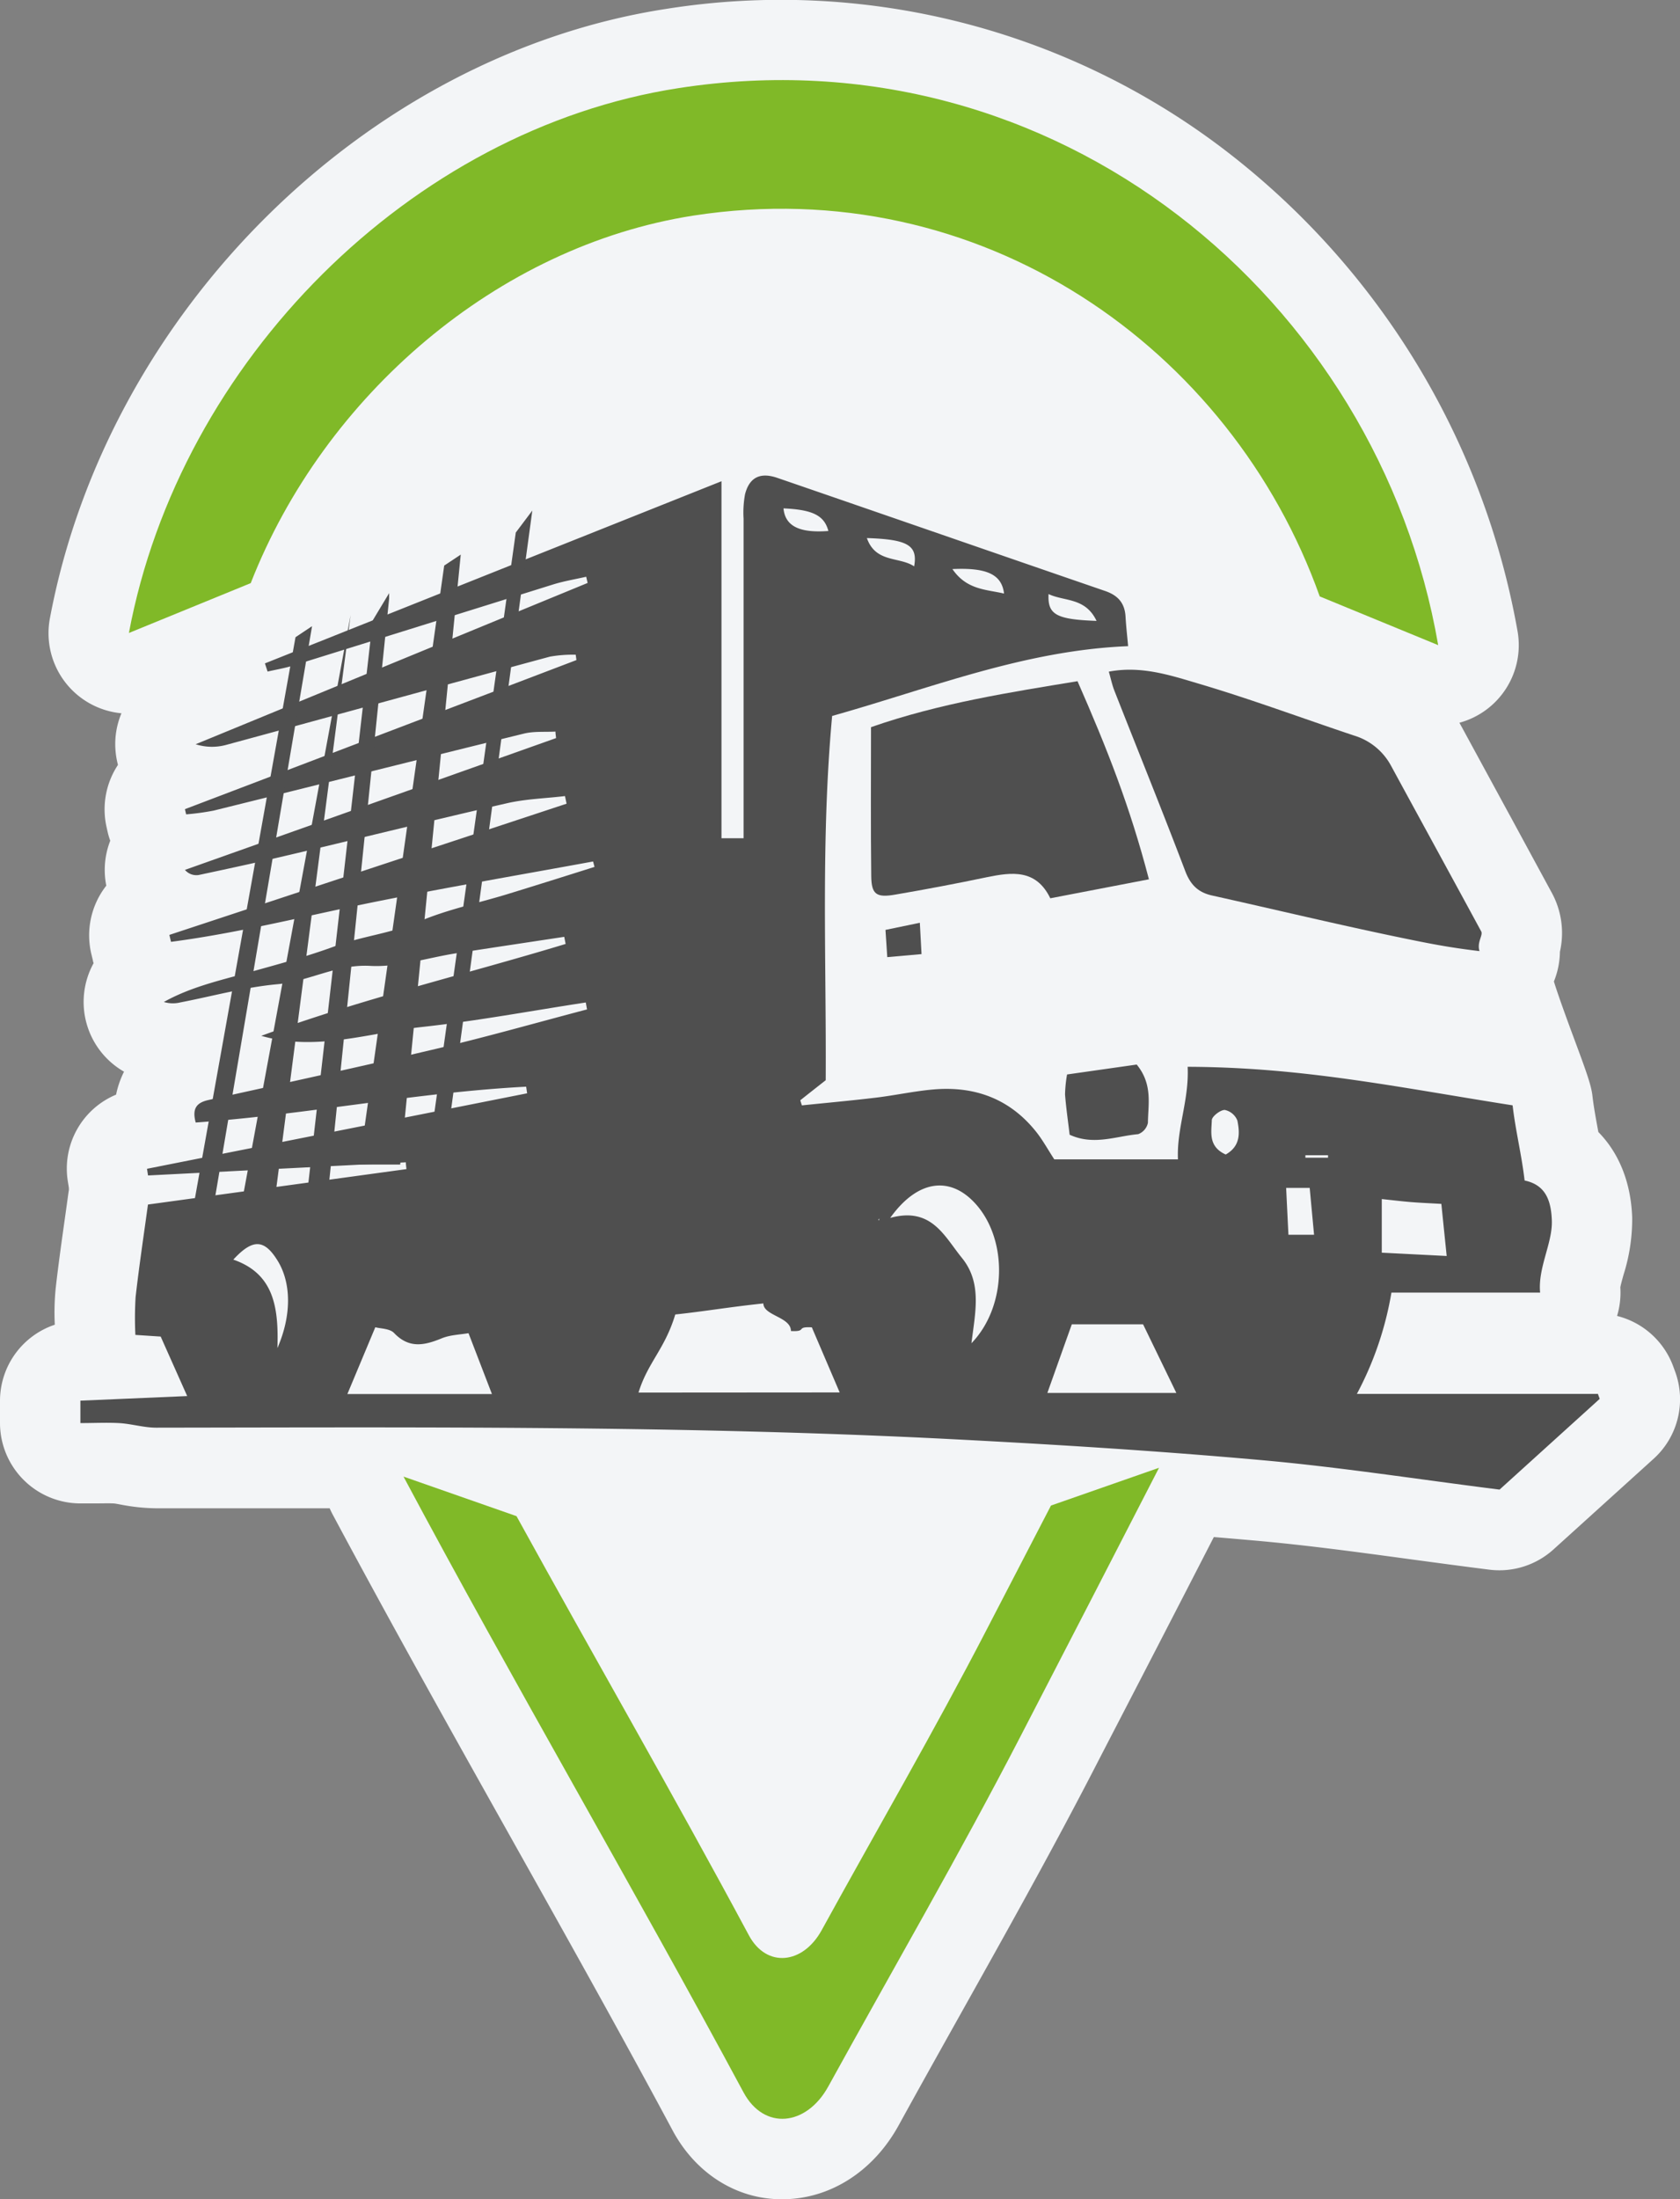
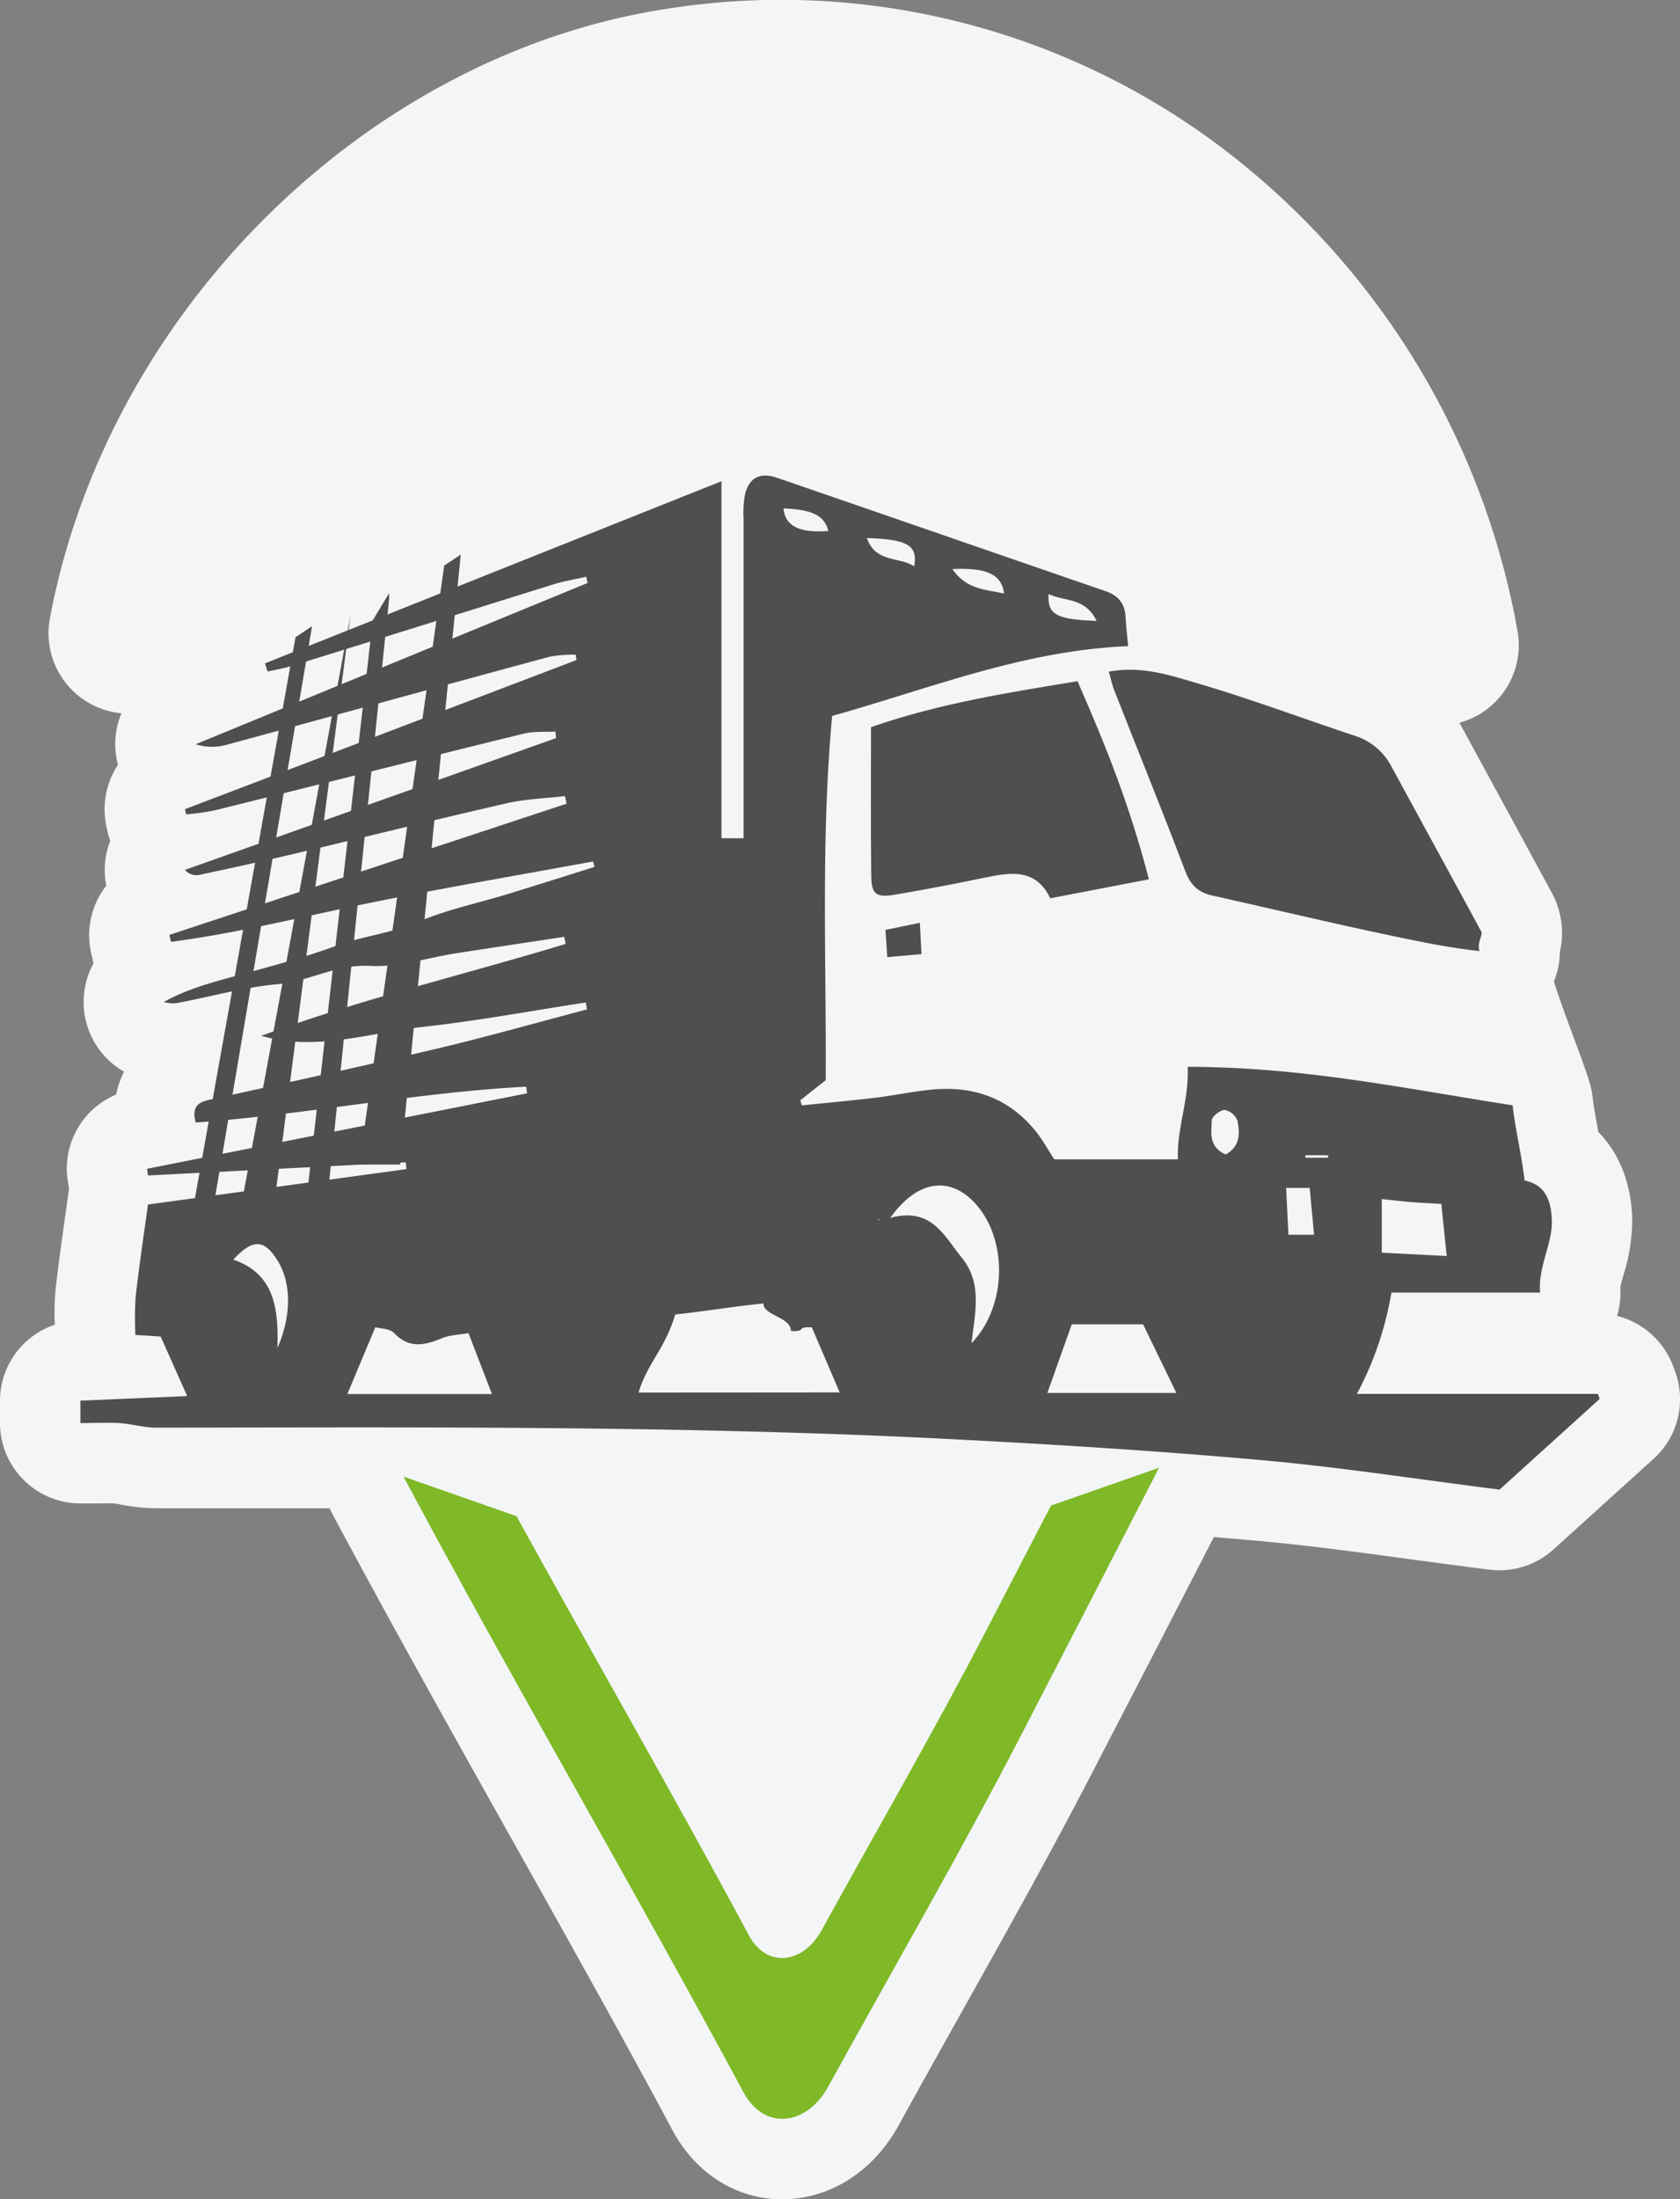
<svg xmlns="http://www.w3.org/2000/svg" viewBox="0 0 365.72 478.69">
  <rect x="0" y="0" width="365.72" height="478.69" fill="#808080" stroke="none" />
  <defs>
    <style>.cls-1{fill:#f3f5f7;}.cls-2{fill:#4f4f4f;}.cls-3{fill:#80b928;}</style>
  </defs>
  <title>Asset 38</title>
  <g id="Layer_2" data-name="Layer 2">
    <g id="TXT">
      <path class="cls-1" d="M364.68,298.61l-.43-1.17a17.56,17.56,0,0,0-12.23-11,17.64,17.64,0,0,0,.71-6.23c.11-.62.46-1.87.7-2.74A39.92,39.92,0,0,0,355.31,265c-.27-7.59-2.85-14-7.36-18.59l-.15-.79c-.45-2.47-.88-4.8-1.14-7.08s-1.22-5-4.09-12.71c-1.24-3.34-3.32-9-4.3-12.19a17.91,17.91,0,0,0,1.31-6.47,18.31,18.31,0,0,0-1.75-12.8q-4.51-8.31-9-16.6l-.31-.56q-5.14-9.45-10.27-18.89l-.55-1a17.5,17.5,0,0,0,12.67-19.85A169.1,169.1,0,0,0,267,32.94a159.19,159.19,0,0,0-122-31C79.8,12,23.37,67.82,10.86,134.61a17.51,17.51,0,0,0,15.58,20.65,17.31,17.31,0,0,0-1.33,7.58,17.69,17.69,0,0,0,.57,3.65A17.56,17.56,0,0,0,23.19,180l.26,1.17A16.25,16.25,0,0,0,24,183a17.45,17.45,0,0,0-.86,9.78,17.54,17.54,0,0,0-3.25,14.9l.35,1.45c0,.18.09.35.14.52A17.49,17.49,0,0,0,27,233.27a20.24,20.24,0,0,0-1.73,5,17.44,17.44,0,0,0-10.51,18.83l.23,1.44L15,259c-.05.27-.09.55-.13.83-.26,1.89-.52,3.78-.79,5.69-.68,4.83-1.38,9.81-1.95,14.83a53.76,53.76,0,0,0-.2,8A17.48,17.48,0,0,0,0,304.87v4.88a17.52,17.52,0,0,0,17.5,17.5q1.45,0,2.85,0h.13c1.58,0,3.06-.05,4.19,0,.3,0,1.17.17,1.76.28a42.79,42.79,0,0,0,7.6.78l13.61,0,24.13,0c.2.47.42.92.66,1.37C85,353.2,98.22,376.81,111.06,399.71c11.72,20.9,23.84,42.51,35.35,64,5,9.35,13.89,15,23.74,15h.14c10.32,0,19.8-6,25.35-16.11,4.5-8.19,9.16-16.51,13.69-24.61,9.47-16.92,19.27-34.42,28.4-52.06l2.14-4.15c8-15.44,16.23-31.35,24.37-47.21,2.93.24,5.82.49,8.65.74,11.43,1,22.78,2.55,34.79,4.18,5.36.72,10.9,1.47,16.55,2.18a17.56,17.56,0,0,0,13.93-4.39L360,317.51A17.46,17.46,0,0,0,364.68,298.61Z" />
      <path class="cls-2" d="M241.37,146.2c7.08-1.34,13.41.79,19.53,2.6,11.4,3.37,22.56,7.53,33.84,11.3a13.59,13.59,0,0,1,8.08,6.59c6.52,12,13.1,24,19.63,36.06.44.82-1,2.37-.37,4.28-6.75-.8-11.14-1.69-17-2.9-13.79-2.85-27.49-6.15-41.24-9.21-3-.67-4.67-2.31-5.8-5.25-5-13.16-10.29-26.21-15.44-39.31-.49-1.24-.76-2.56-1.22-4.16" />
      <path class="cls-2" d="M234.57,148.29c6.48,14.77,11.4,27.24,15.54,43.11l-21.47,4.13c-3.09-6.38-8.34-5.71-13.8-4.59Q205,193,195,194.71c-4.22.75-5.29,0-5.34-4-.13-10.69-.05-21.4-.05-32.43,15-5.24,30.55-7.63,44.94-10" />
-       <path class="cls-2" d="M232.85,247c-.34-2.9-.77-5.82-1-8.76a28.54,28.54,0,0,1,.44-4.36l15.16-2.16c3.52,4.32,2.48,8.63,2.44,12.68a3.37,3.37,0,0,1-2.11,2.47c-4.82.43-9.68,2.53-14.92.13" />
      <path class="cls-2" d="M200.61,207.68l-7.46.66c-.14-2.06-.26-3.91-.39-5.93l7.48-1.55c.13,2.36.23,4.32.37,6.82" />
      <path class="cls-2" d="M347.8,303.41H295.38a72.28,72.28,0,0,0,7.52-22.05h32.37c-.52-5.44,2.73-10.78,2.55-15.7-.16-4.4-1.39-7.75-5.93-8.7-.65-5.64-1.95-10.69-2.61-16.36-24.79-3.89-45.54-8.31-70.74-8.39.34,7.29-2.42,13.42-2.11,20.15H229.51c-1.4-2.15-2.46-4.09-3.79-5.8-5.76-7.36-13.49-10.22-22.61-9.41-4.15.37-8.25,1.27-12.39,1.77-5.38.65-10.77,1.13-16.16,1.69-.12-.37-.23-.74-.35-1.11,1.81-1.44,3.63-2.87,5.54-4.37.15-26.23-1.07-52.48,1.4-79.29,21.35-6,41.79-14.28,64.43-15.19-.19-2.14-.44-4.28-.56-6.42-.17-3-1.69-4.65-4.47-5.6-23.8-8.18-47.56-16.44-71.36-24.62q-5.58-1.91-7,3.56a22,22,0,0,0-.32,5.33q0,31.66,0,63.32v6.24h-4.81V104.75L57.67,144.4c.19.59.39,1.18.58,1.78,1.8-.42,3.64-.72,5.41-1.26q28.38-8.83,56.75-17.7c2.35-.73,4.8-1.13,7.2-1.68l.31,1.35L42.59,162a11.72,11.72,0,0,0,6.57.16c23.53-6.38,47-12.86,70.56-19.23a28.85,28.85,0,0,1,5.61-.42l.15,1.17L40.26,176.13c.08.37.17.75.26,1.13a54.43,54.43,0,0,0,6-.82c22.51-5.57,45-11.23,67.5-16.75,2.21-.55,4.6-.32,6.9-.45,0,.47.09.94.13,1.42L40.26,189.35a3.26,3.26,0,0,0,3,1.11c7.09-1.51,14.17-3.05,21.22-4.72,15.22-3.59,30.39-7.37,45.63-10.84,4.2-1,8.58-1.1,12.88-1.62.12.55.23,1.1.35,1.66L36.87,203.5l.36,1.51c15.25-2,30.16-5.86,45.23-8.87,15.5-3.1,31.09-5.77,46.65-8.62.1.39.21.78.31,1.18-6.34,2-12.67,4-19,5.94s-13.15,3.35-19.32,6c-5.92,2.52-12.26,3.13-18.21,5.33-6.22,2.3-12.66,4-19.06,5.79-6.21,1.7-12.47,3.16-18.16,6.34a6.75,6.75,0,0,0,3.61.09c7-1.35,14-3.31,21.06-3.95,6.9-.62,12.91-4.39,20.19-4,6.19.35,12.5-1.76,18.77-2.74,7.84-1.22,15.69-2.39,23.53-3.58l.3,1.55c-22,6.67-44.52,12-66.25,20,12,3.46,23.51-.67,35.1-1.94,11.9-1.3,23.7-3.51,35.54-5.32l.27,1.51c-10.85,2.85-21.64,5.93-32.56,8.51-16.56,3.92-33.2,7.52-49.81,11.2-2.6.57-3.65,1.82-2.82,4.91,24.24-1.73,47.93-6.54,71.94-7.8l.21,1.44L32,254.41c.08.49.15,1,.23,1.45L88.35,253c0,.5.09,1,.13,1.48l-56.27,7.71c-.92,6.74-1.93,13.42-2.69,20.13a75.48,75.48,0,0,0-.05,8.25l5.51.36,5.77,12.95-23.25,1v4.88c3,0,5.68-.14,8.37,0s5.42,1,8.13,1c57.54-.08,115.08-.46,172.57,2.47,22.64,1.16,45.29,2.56,67.87,4.58,17.15,1.52,34.21,4.19,52,6.43l21.8-19.75-.41-1.13M300.8,261c2.48.26,4.44.5,6.41.66s3.93.24,6.56.39c.37,3.66.74,7.23,1.16,11.34l-14.13-.72ZM228.26,129.31c3.44,1.64,8,.69,10.45,5.84-8.83-.32-10.67-1.38-10.45-5.84m-9.69-.11c-3.94-.92-8.12-.79-11.24-5.33,7.59-.36,10.75,1.22,11.24,5.33M199,123.28c-3.21-2.16-8.37-.7-10.29-6.16,8.92.29,11.11,1.58,10.29,6.16M60.39,293.4c.31-9.14-.93-16.21-9.6-19.22,4.24-4.6,6.76-4.46,9.66.26s3.12,11.69-.06,19m15.23,10,6.08-14.54c1.1.31,3.13.26,4.08,1.25,3.27,3.43,6.59,2.72,10.36,1.17,1.86-.77,4-.8,5.85-1.13l5.1,13.25ZM180.33,115.58c-6.33.48-9.41-1.07-9.77-4.92,6.37.28,8.88,1.55,9.77,4.92M139,303.12c2-6.55,5.74-9.46,8-17,6.36-.67,11.72-1.62,19.18-2.4,0,2.67,6,2.92,6,6,3.64.19.9-1,4.55-.8l6.06,14.17Zm52.35-37.41-.13-.25c.06-.07.12-.15.19-.22l-.06.47m20.12,26.72c.81-6.75,2.4-13.14-2.09-18.65-3.85-4.73-6.6-11.14-15.59-8.68,6.05-8.46,13.18-9.12,18.64-3,7,7.84,6.79,22.32-1,30.33M228,303.2c1.83-5.14,3.53-9.92,5.32-14.93h15.52l7.24,14.93Zm38.8-51.91c-3.81-1.73-3.08-4.85-3-7.45,0-.81,1.83-2.24,2.81-2.24a3.76,3.76,0,0,1,2.76,2.33c.53,2.67.69,5.54-2.52,7.36m13.63,17.48c-.17-3.41-.32-6.5-.5-10.2h5.13c.31,3.36.61,6.57.95,10.2ZM289.1,252h-4.93v-.54h4.93Z" />
-       <path class="cls-3" d="M54.58,126.93c16-40.9,53.72-73.35,96.36-80,62.64-9.68,117.12,28.9,136.35,82.89l25.79,10.61c-13-75.31-83.14-134-165.36-121.25-58.27,9-108.58,59.45-119.66,118.6Z" />
      <path class="cls-3" d="M228.79,327.71q-7,13.5-14,27c-11.43,22.1-23.94,43.63-35.93,65.45-4.08,7.41-12,8.27-15.85,1.07-16.42-30.62-33.81-60.75-50.57-91.21l-24.6-8.61c24,45,49.84,89.05,74,134,4.5,8.39,13.72,7.39,18.47-1.25,14-25.42,28.56-50.53,41.88-76.28q15.1-29.17,30.12-58.39Z" />
-       <polygon class="cls-2" points="112.28 115.92 93.1 252.59 96.7 252.59 115.88 111.13 112.28 115.92" />
      <polygon class="cls-2" points="100.3 120.72 87.12 253.49 78.2 253.49 96.7 123.11 100.3 120.72" />
      <polygon class="cls-2" points="84.71 130.31 71.52 258.58 66.73 260.98 81.14 135.04 84.71 129.11 84.71 130.31" />
      <polygon class="cls-2" points="76.32 133.9 59.53 263.38 52.34 263.38 76.32 133.9" />
      <polygon class="cls-2" points="67.93 136.3 46.35 263.38 41.55 265.77 64.33 138.7 67.93 136.3" />
    </g>
  </g>
</svg>